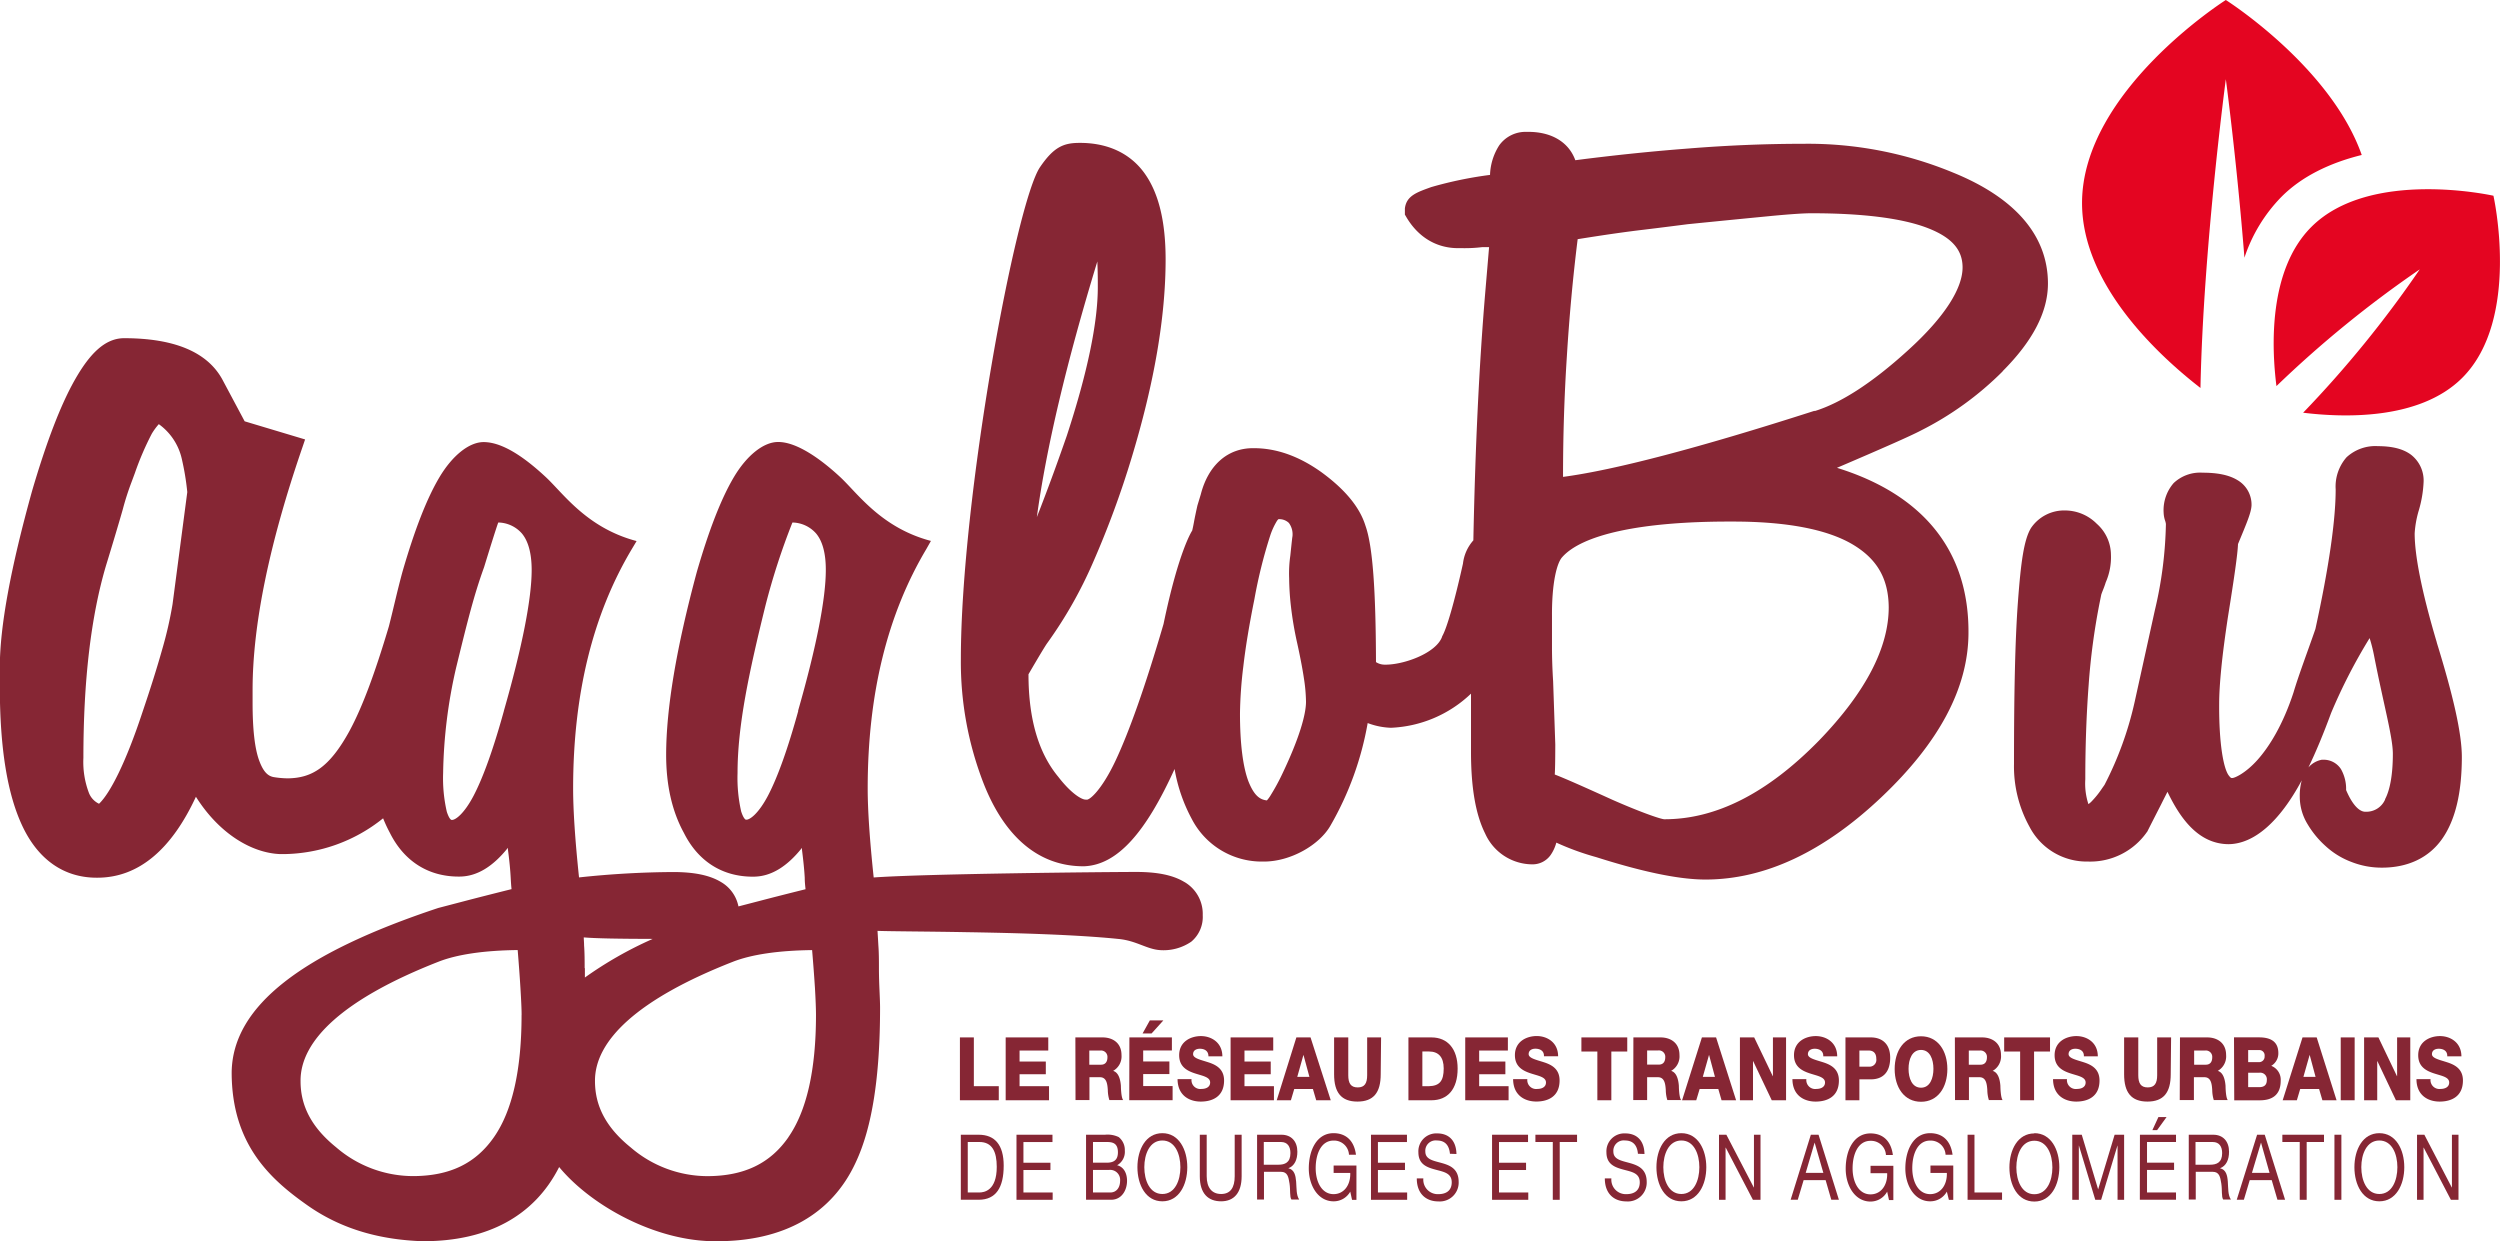
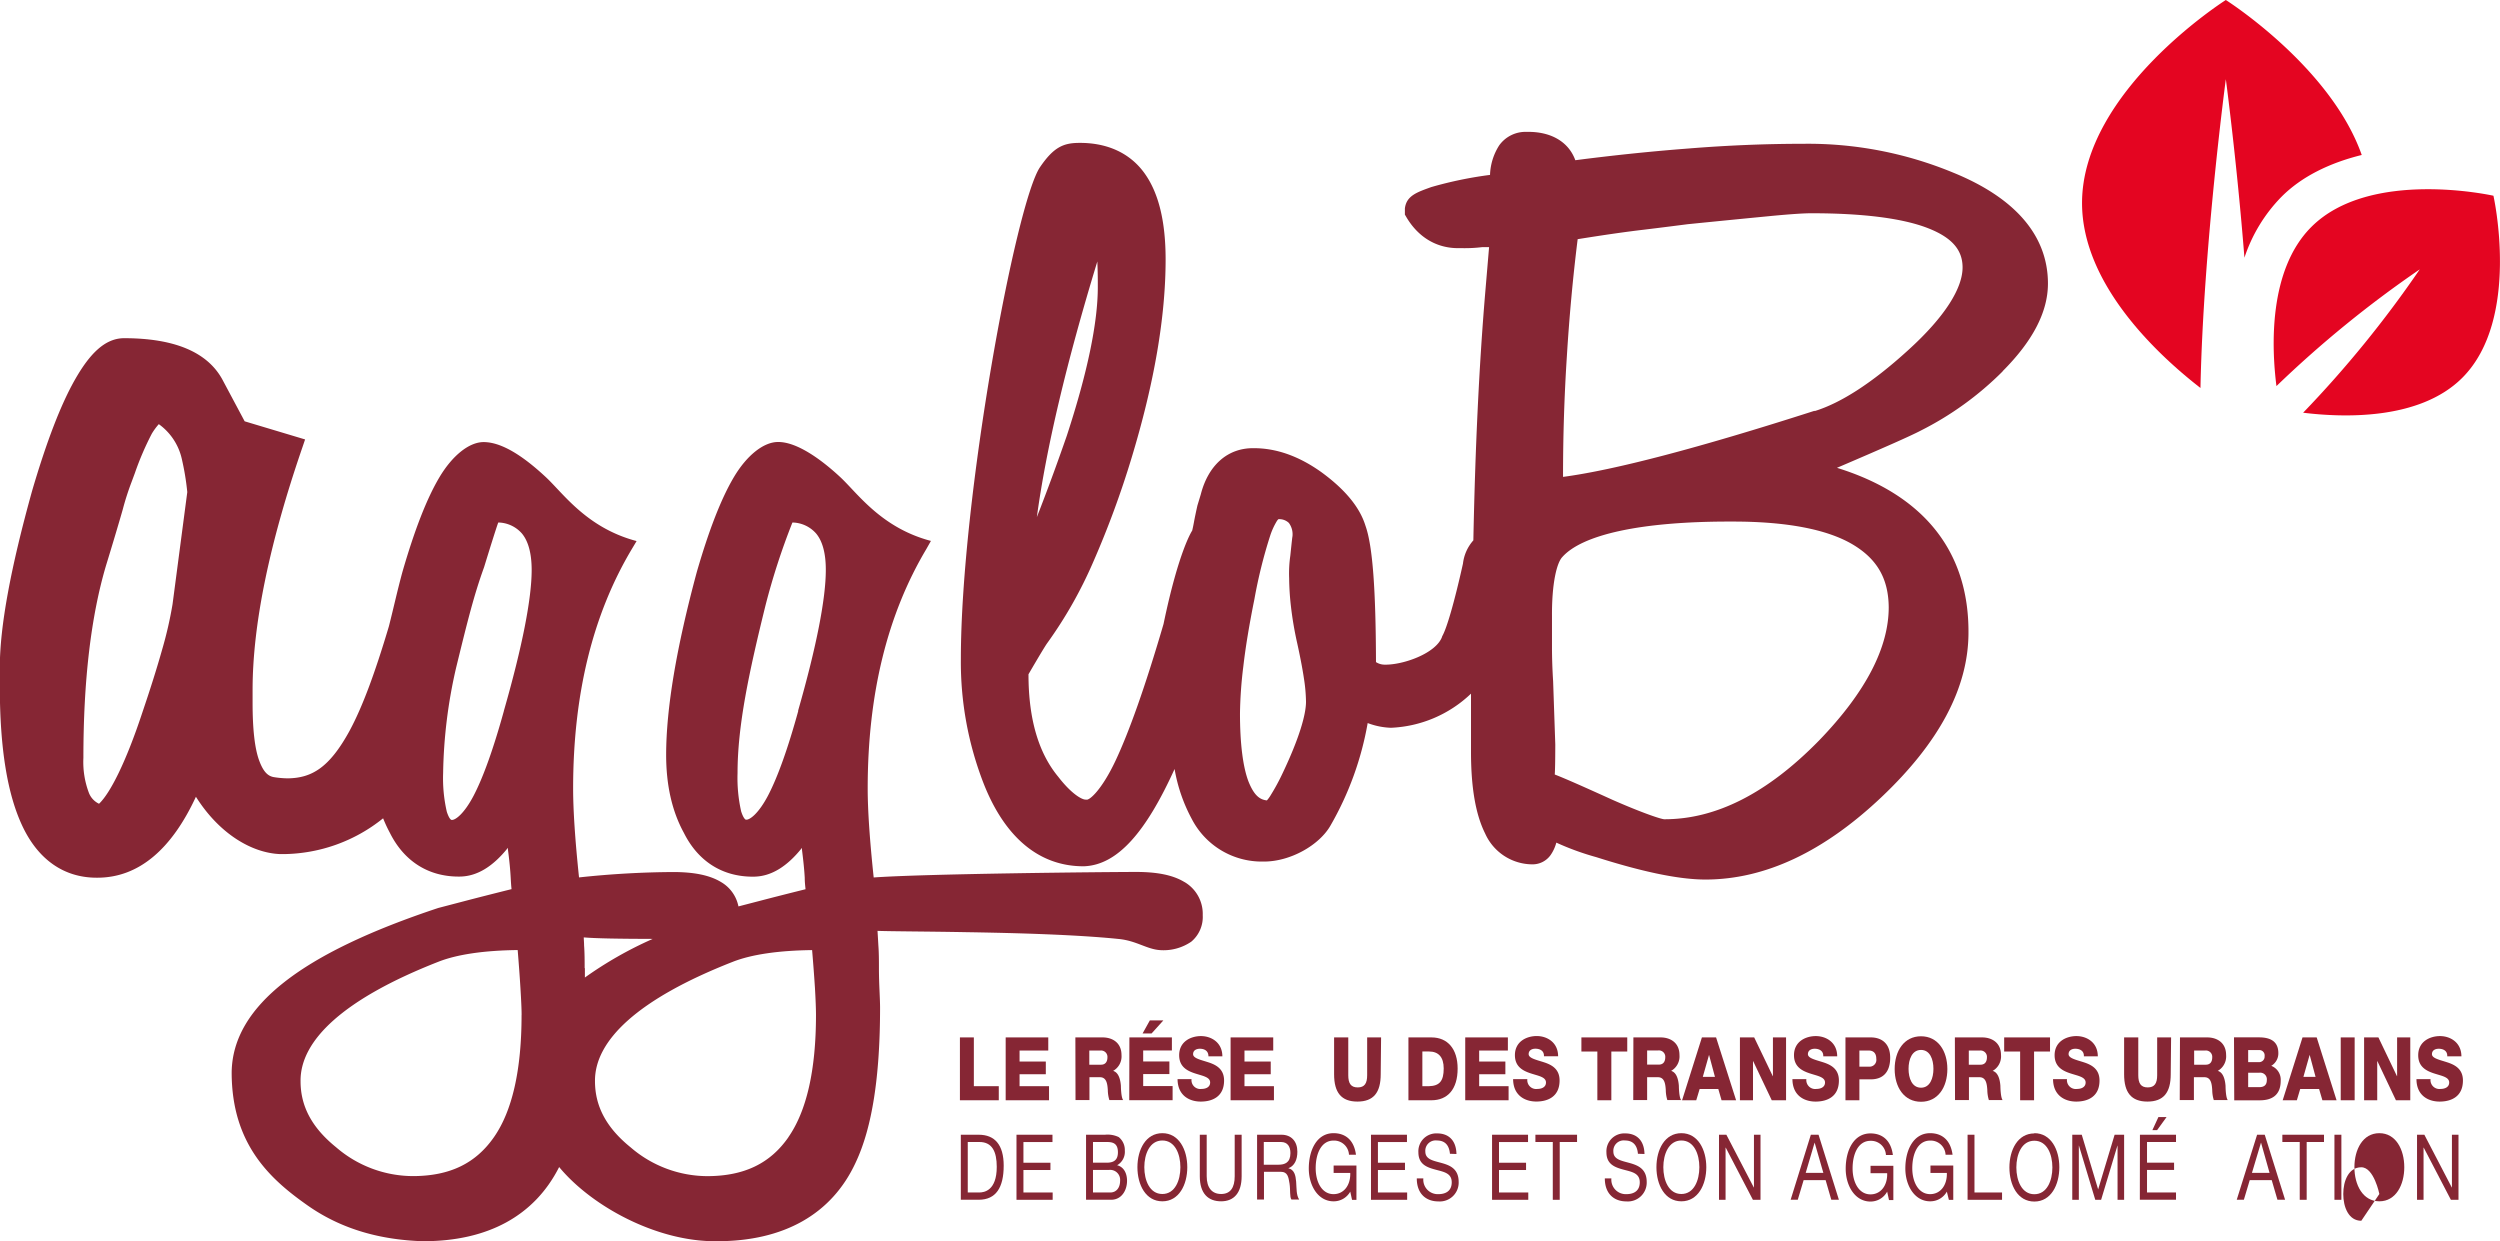
<svg xmlns="http://www.w3.org/2000/svg" id="Calque_1" data-name="Calque 1" viewBox="0 0 529.42 262.85">
  <defs>
    <style>.cls-1{fill:#e40521;}.cls-2{fill:#862634;}</style>
  </defs>
  <path class="cls-1" d="M563.22,333s-26.09-5.87-38.56,6.61c-9.13,9.13-8.43,25.55-7.39,33.7a234.54,234.54,0,0,1,30.35-24.72,233.94,233.94,0,0,1-24.7,30.36c8.15,1,24.57,1.74,33.7-7.39,12.47-12.47,6.6-38.56,6.6-38.56" transform="translate(-35.19 -291.55)" />
  <path class="cls-1" d="M510.47,346.18a33.32,33.32,0,0,1,7.86-12.95c4.25-4.27,10.13-7.16,17-8.86-6.6-18.77-28.78-32.82-28.78-32.82s-30.45,19.27-30.45,43c0,17.39,16.32,32.37,25.08,39.16.58-29.47,5.37-65.39,5.37-65.39s2.32,17.35,3.94,37.82" transform="translate(-35.19 -291.55)" />
  <path class="cls-2" d="M459.31,370.13c6.22-6.24,9.56-12.39,9.57-18.52,0-10.29-7.1-18.24-20.11-23.52A80.35,80.35,0,0,0,417.13,322q-12,0-24.4,1-11.76.9-23.94,2.48c-1.45-4-5.3-6.1-10.24-6a6.85,6.85,0,0,0-5.9,2.89,12.34,12.34,0,0,0-1.92,6.22,82.87,82.87,0,0,0-12.45,2.58c-3,1.09-5.25,1.81-5.58,4.52V337l.22.37c2.49,4.34,6.43,6.77,11.15,6.73h.71a30.72,30.72,0,0,0,4.34-.22h1.41l-.79,9.33c-1.31,15.47-2.15,33.1-2.54,52.77A8.94,8.94,0,0,0,345,410.9c-1.86,8.37-3.44,13.68-4.35,15.3l-.06.09,0,.07c-1.23,3.53-8.27,6.05-12.26,5.94a3.35,3.35,0,0,1-1.75-.54c-.05-15.17-.68-24.58-2.24-28.91-1.24-4-4.45-7.76-9.35-11.33-4.65-3.32-9.43-5.06-14.25-5.06-5.62-.09-9.7,3.66-11.27,9.81l-.71,2.34c-.35,1.57-.59,2.73-.75,3.63-.12.65-.24,1.21-.35,1.67,0,0-2.81,4.09-6.07,19.78-3.86,13.22-7.31,22.9-10.19,29s-5.54,8.46-6.19,8.19c-.87.11-3.18-1.28-5.9-4.81-4.15-5-6.32-12.15-6.32-21.73,0,0,3.28-5.67,4-6.64a91.22,91.22,0,0,0,9.67-17.05,197.33,197.33,0,0,0,8.16-22.13q7.2-23.73,7.21-42c0-7.89-1.4-14-4.46-18.27s-7.87-6.47-13.77-6.44c-3.37,0-5.45.85-8.37,5.14-5.12,7.54-16.75,70-16.76,104.13a70.9,70.9,0,0,0,4.88,26.54C248,468.83,255.2,475,264.63,475h.1c7.15-.25,13.16-7.3,19.2-20.6A34.49,34.49,0,0,0,287.58,465,16.67,16.67,0,0,0,302.71,474h.16c5.61,0,11.7-3.48,14.06-7.6a66.25,66.25,0,0,0,7.89-21.73,15.11,15.11,0,0,0,4.93,1,26.1,26.1,0,0,0,16.95-7.23h0v12.3c0,7.49.95,13.23,3,17.33a11,11,0,0,0,9.95,6.52,4.67,4.67,0,0,0,3.93-2,8.38,8.38,0,0,0,1.19-2.6,56.29,56.29,0,0,0,8.47,3.08c9.85,3.13,17.5,4.73,23.08,4.74,12.66,0,25.1-5.91,37.26-17.41s18.46-23.11,18.47-34.87c.09-17.32-9.59-29.25-27.85-34.91,9.8-4.19,15.63-6.77,17.66-7.84a67.17,67.17,0,0,0,17.42-12.58M267.57,346.92c.07,1.59.11,3.41.1,5.43,0,7.5-2.17,18.06-6.58,31.52-1.74,5-3.47,9.78-5.21,14.3-.37,1-.75,1.94-1.12,2.89q3-22,12.81-54.14m39.35,108.13a46,46,0,0,1-2.7,5,6.73,6.73,0,0,1-.74,1c-1.56-.15-2.75-1.13-3.9-4-1.15-3-1.81-7.93-1.8-14.53a90.37,90.37,0,0,1,.71-9.87q.7-6.07,2.35-14.25A103.39,103.39,0,0,1,304.17,405a14.82,14.82,0,0,1,1.39-3.06,2.24,2.24,0,0,1,.35-.44,2.92,2.92,0,0,1,2.22.79,4,4,0,0,1,.78,2.61c0,.23-.07.46-.11.92-.08.71-.2,1.83-.36,3.38a26.51,26.51,0,0,0-.25,4.78,57.36,57.36,0,0,0,.37,5.9,74.1,74.1,0,0,0,1.33,7.85c.63,2.86,1.1,5.32,1.41,7.36a34.84,34.84,0,0,1,.46,5.07c0,2.81-1.54,7.93-4.84,14.89m120.39-48.33c5.35,3.1,7.8,7.32,7.85,13.43,0,8.44-4.76,17.87-14.73,28.19-11,11.26-21.91,16.7-32.71,16.7-.46.1-4.65-1.29-11.05-4.11-6.17-2.8-10.12-4.55-12.23-5.36.08-1.34.1-3.37.11-6.35l-.46-13.43q-.24-3.82-.24-7.15v-6.58c-.05-6.94,1-11.3,2.19-12.55,4.14-4.66,16.37-7.59,36.15-7.51,11.36,0,19.77,1.64,25.12,4.72m-7.85-28.18c-24.59,7.9-42.41,12.56-53.27,14q0-13,.81-25.51.78-12.71,2.29-24.83,8.31-1.34,13.95-2c4.05-.49,7.16-.89,9.34-1.17q10.46-1.05,17.11-1.69c4.4-.43,7.47-.63,9.07-.63,11.1,0,19.37,1.09,24.64,3.13s7.36,4.71,7.4,8.24c.06,4.38-3.63,10.49-11.62,17.71-7.53,6.85-14.16,11.11-19.72,12.82" transform="translate(-35.19 -291.55)" />
-   <path class="cls-2" d="M551.22,427.57c-3.15-10.57-4.69-18.36-4.68-23.1a21.61,21.61,0,0,1,.89-4.89,24.94,24.94,0,0,0,1-5.92,6.91,6.91,0,0,0-2.66-5.81c-1.76-1.31-4.13-1.81-7-1.82a9,9,0,0,0-6.66,2.36,9.4,9.4,0,0,0-2.3,6.78c0,6.55-1.42,16.46-4.29,29.58-1.44,4.2-3.54,9.73-4.63,13.42-2.24,6.84-5.1,11.47-7.66,14.33s-4.94,3.89-5.39,3.81c-.14,0-.24,0-.6-.45-1.16-1.38-2.16-6.76-2.1-15.28,0-1.94.15-4.49.46-7.62s.78-6.66,1.39-10.72h0c1.34-8.36,2.06-13.36,2.14-15.48,1.84-4.43,2.77-6.6,2.86-8.13a6,6,0,0,0-2.95-5.39c-1.87-1.14-4.33-1.59-7.42-1.59a8.15,8.15,0,0,0-6.13,2.21,8.75,8.75,0,0,0-2.11,6.29,5.84,5.84,0,0,0,.31,1.66,3.52,3.52,0,0,1,.17.71,85.37,85.37,0,0,1-2.34,18.26l-4.29,19.46a72.46,72.46,0,0,1-6.37,17.52l-.52.74a19,19,0,0,1-2.29,2.84,4.56,4.56,0,0,1-.6.5,14,14,0,0,1-.66-5.25q0-10.54.71-20a140.9,140.9,0,0,1,2.35-17.53l.32-1.59c.1-.3.21-.59.31-.84.26-.64.47-1.21.63-1.74h0a13.25,13.25,0,0,0,1.11-5.88,8.84,8.84,0,0,0-3-6.54,9.5,9.5,0,0,0-6.67-2.82,8.48,8.48,0,0,0-7.24,3.69c-1.52,2.46-2.16,7.26-2.78,15.57s-.84,19.7-.84,34.43a26.4,26.4,0,0,0,3.3,13.32A13.64,13.64,0,0,0,477.28,474h.12a14.63,14.63,0,0,0,12.46-6.28l.08-.1.05-.11c.94-1.87,1.9-3.74,2.86-5.62.44-.89.89-1.77,1.34-2.66,2.61,5.42,6.43,11.05,12.95,11.09,5.44-.06,10.83-4.82,15.49-13.52a12,12,0,0,0-.42,3.51,11.12,11.12,0,0,0,1.66,5.79,19.73,19.73,0,0,0,3.86,4.67,16.8,16.8,0,0,0,5.49,3.34,17.42,17.42,0,0,0,6.27,1.18h.13c5.45,0,9.92-2.07,12.75-6.11s4.15-9.85,4.16-17.3c0-5-1.81-12.93-5.31-24.26M540.3,460.82a4.33,4.33,0,0,1-4.14,2.63c-1.11.06-2.64-1.06-4.14-4.59a8.47,8.47,0,0,0-1.08-4.42,4.34,4.34,0,0,0-3.81-2H527l-.14,0a5,5,0,0,0-2.82,1.63c1.61-3.34,3.21-7.19,4.8-11.52A115.48,115.48,0,0,1,537,426.68a33.58,33.58,0,0,1,.92,3.61c2,10.29,4,17.33,4,20.89,0,4.48-.63,7.73-1.66,9.64" transform="translate(-35.19 -291.55)" />
  <path class="cls-2" d="M286,478.33c-2.47-1.5-5.82-2.12-10.1-2.13-6.23,0-44.78.38-55.69,1.17-.85-8-1.27-14.32-1.27-18.84,0-20,4.16-36.82,12.39-50.66l1-1.77c-10.57-2.79-15.53-10.11-19.24-13.55s-9-7.44-13.14-7.4c-3.06,0-6.6,2.84-9.31,7.38s-5.33,11.29-7.89,20.16c-4.31,16-6.48,28.82-6.49,38.71,0,6.39,1.23,11.93,3.77,16.55,3,6,8.16,9.3,14.7,9.25,3.8,0,7.19-2.21,10.29-6.09,0,.11,0,.23,0,.34.31,2.47.51,4.45.59,6,0,.91.1,1.71.17,2.41q-6,1.5-9.7,2.47l-4.51,1.17a7.71,7.71,0,0,0-3.67-5.15c-2.47-1.5-5.82-2.12-10.09-2.13a194.62,194.62,0,0,0-20,1.14c-.84-8-1.25-14.3-1.25-18.81,0-20,4.15-36.82,12.39-50.66l1.05-1.76c-10.56-2.79-15.52-10.1-19.23-13.55s-8.75-7.41-13.16-7.41c-3.07,0-6.6,2.84-9.32,7.38s-5.33,11.29-7.89,20.16c-1.14,4.22-1.74,7.08-2.85,11.46-3,10.08-5.65,17.19-8.37,22.21-4.23,7.7-7.92,9.92-13,10a19.48,19.48,0,0,1-3-.26c-1.19-.21-2.18-1-3.11-3.53s-1.39-6.57-1.39-12.26v-2.65q0-20.76,10.59-51.51l.53-1.56L87,380.77l-4.55-8.53c-3.21-6.25-10.55-9.09-21.11-9.07-3.95.08-7.11,3.27-10.17,8.59S45.07,385,42,395.46c-4.55,16.37-6.85,28.79-6.85,37.48v3.83c0,13.15,1.58,23.11,4.92,30s8.72,10.65,15.59,10.65h.14c8.78,0,15.75-6.05,20.88-17.14,5,7.93,11.93,11.93,17.87,12.14h.77a34.12,34.12,0,0,0,21-7.58,30,30,0,0,0,1.44,3.09c3,6,8.16,9.3,14.7,9.25,3.8,0,7.19-2.21,10.29-6.09,0,.11,0,.23,0,.34.33,2.47.51,4.45.59,6,.05.91.1,1.71.18,2.41q-6,1.5-9.71,2.47L128,483.83c-28.54,9.47-43.58,20.61-43.75,34.82,0,15.37,8.35,22.74,16.09,28.18s16.23,7.28,24.25,7.57h.23c13.62,0,23.53-5.33,28.78-15.71,6.8,8.24,20.67,15.88,33.43,15.71,14.06,0,24.29-5.65,29.38-16.7,3.5-7.43,5.14-18.27,5.15-32.67,0-.92-.05-2.16-.12-3.75s-.12-3.12-.12-4.69,0-3.23-.12-4.83c-.05-.91-.12-2.09-.18-3.08,3.34.11,10.49.12,19.07.28,10.61.17,23.13.53,31.85,1.42,3.9.34,6.09,2.22,9,2.38a10.4,10.4,0,0,0,6.52-1.79,6.83,6.83,0,0,0,2.43-5.62,7.81,7.81,0,0,0-3.84-7M71.73,419.5a83.11,83.11,0,0,1-2.21,9.63q-1.6,5.69-4.18,13.29c-3.48,10.55-6.83,17.13-9.18,19.34A4.26,4.26,0,0,1,54,459.41a18.46,18.46,0,0,1-1.15-7.36q0-24.54,4.78-40.7,2.25-7.34,3.56-11.93a57.58,57.58,0,0,1,1.87-5.82l.69-1.86a61.7,61.7,0,0,1,3.6-8.37,13.86,13.86,0,0,1,1.47-2,12.41,12.41,0,0,1,4.84,7.23,55.5,55.5,0,0,1,1.19,7.16Zm73.91,87c0,11.73-2,20.35-5.85,25.87s-9.27,8.2-17.07,8.24a25,25,0,0,1-16.37-6.12c-5.14-4.16-7.5-8.69-7.51-13.93-.13-8.71,9.17-17.5,29.21-25.35,3.88-1.52,9.49-2.38,16.77-2.47.25,3.11.45,5.79.58,8,.16,2.58.25,4.51.25,5.74ZM141.9,442.1c-2.21,8-4.36,14-6.37,17.87s-3.93,5.33-4.72,5.21c0,0-.44,0-1-1.73a31.63,31.63,0,0,1-.78-8.16,105.58,105.58,0,0,1,2.76-22.38c2.49-10.18,3.79-15.38,5.91-21.24,1.44-4.69,2.45-7.9,3-9.47a6.81,6.81,0,0,1,5,2.31c1.29,1.53,2.08,4.06,2.08,7.75,0,6-1.94,16.07-5.89,29.84M159,496.59c0-1.61,0-3.23-.12-4.83,0-.63-.06-1.2-.07-1.7,2.57.22,7.32.3,14.61.32a81,81,0,0,0-14.37,8.18c0-.65,0-1.31,0-2m43.1,35.82c-3.83,5.51-9.29,8.2-17.08,8.24a25,25,0,0,1-16.36-6.12c-5.14-4.16-7.5-8.69-7.52-13.93-.12-8.71,9.17-17.5,29.21-25.35,3.88-1.52,9.51-2.38,16.77-2.47.26,3.11.46,5.79.6,8,.15,2.58.22,4.51.22,5.74,0,11.73-2,20.35-5.84,25.87m2.1-90.31c-2.2,8-4.35,14-6.36,17.87s-3.94,5.33-4.74,5.21c0,0-.43,0-1-1.73a32.2,32.2,0,0,1-.77-8.16c0-10,2.4-21.22,5.91-35.45A145.47,145.47,0,0,1,203,402.2a6.83,6.83,0,0,1,5,2.31c1.3,1.53,2.08,4.06,2.07,7.75,0,6-1.93,16.07-5.88,29.84" transform="translate(-35.19 -291.55)" />
  <polygon class="cls-2" points="203.28 219.69 206.23 219.69 206.23 230.02 211.51 230.02 211.51 233 203.28 233 203.28 219.69" />
  <polygon class="cls-2" points="212.97 219.69 221.99 219.69 221.99 222.47 215.91 222.47 215.91 224.8 221.47 224.8 221.47 227.49 215.91 227.49 215.91 230.02 222.15 230.02 222.15 233 212.97 233 212.97 219.69" />
  <path class="cls-2" d="M262.92,511.24h5.77c2,0,4,1.06,4,3.75a3.52,3.52,0,0,1-1.78,3.34v0c1.2.33,1.56,1.92,1.65,3.18,0,.56.08,2.52.48,3h-2.92a7.51,7.51,0,0,1-.33-2.12c-.08-1.34-.28-2.72-1.66-2.72h-2.23v4.84h-2.95Zm2.95,5.78h2.48c.88,0,1.36-.57,1.36-1.57a1.35,1.35,0,0,0-1.49-1.43h-2.35Z" transform="translate(-35.19 -291.55)" />
  <path class="cls-2" d="M274.36,511.24h9V514h-6.08v2.33h5.55V519h-5.55v2.54h6.23v3h-9.18Zm7.19-3.6-2.5,2.77h-1.9l1.54-2.77Z" transform="translate(-35.19 -291.55)" />
  <path class="cls-2" d="M287.52,520.08a1.87,1.87,0,0,0,2.13,2.07c.89,0,1.81-.37,1.81-1.36,0-1.18-1.62-1.4-3.25-1.94s-3.31-1.4-3.31-3.84c0-2.91,2.49-4.05,4.61-4.05s4.52,1.29,4.54,4.29H291.1c0-1.22-.92-1.61-1.82-1.61-.64,0-1.43.27-1.43,1.15s1.63,1.2,3.28,1.74,3.28,1.44,3.28,3.84c0,3.38-2.44,4.46-4.93,4.46s-4.9-1.34-4.92-4.75Z" transform="translate(-35.19 -291.55)" />
  <polygon class="cls-2" points="260.6 219.69 269.63 219.69 269.63 222.47 263.54 222.47 263.54 224.8 269.1 224.8 269.1 227.49 263.54 227.49 263.54 230.02 269.78 230.02 269.78 233 260.6 233 260.6 219.69" />
-   <path class="cls-2" d="M309.72,511.24h3L317,524.55h-3.08l-.7-2.39h-3.95l-.71,2.39h-3Zm.19,8.35h2.57l-1.26-4.66h0Z" transform="translate(-35.19 -291.55)" />
  <path class="cls-2" d="M327.58,519.05c0,3.86-1.51,5.78-4.93,5.78s-4.94-1.92-4.94-5.78v-7.81h3v8c0,1.71.53,2.59,2,2.59s2-.88,2-2.59v-8h2.95Z" transform="translate(-35.19 -291.55)" />
  <path class="cls-2" d="M333.45,511.24h4.87c3.47,0,5.55,2.48,5.55,6.6,0,4.36-2.11,6.71-5.55,6.71h-4.87Zm2.95,10.33h1.4c2.23-.06,3.12-1.08,3.12-3.75,0-2.42-1.11-3.6-3.12-3.6h-1.4Z" transform="translate(-35.19 -291.55)" />
  <polygon class="cls-2" points="310.29 219.69 319.32 219.69 319.32 222.47 313.24 222.47 313.24 224.8 318.79 224.8 318.79 227.49 313.24 227.49 313.24 230.02 319.47 230.02 319.47 233 310.29 233 310.29 219.69" />
  <path class="cls-2" d="M358.63,520.08a1.88,1.88,0,0,0,2.15,2.07c.88,0,1.8-.37,1.8-1.36,0-1.18-1.62-1.4-3.25-1.94S356,517.45,356,515c0-2.91,2.49-4.05,4.62-4.05s4.52,1.29,4.53,4.29h-3c.06-1.22-.92-1.61-1.82-1.61-.63,0-1.42.27-1.42,1.15s1.63,1.2,3.28,1.74,3.27,1.44,3.27,3.84c0,3.38-2.43,4.46-4.92,4.46s-4.9-1.34-4.92-4.75Z" transform="translate(-35.19 -291.55)" />
  <polygon class="cls-2" points="344.6 222.68 341.23 222.68 341.23 233 338.27 233 338.27 222.68 334.89 222.68 334.89 219.69 344.6 219.69 344.6 222.68" />
  <path class="cls-2" d="M381.09,511.24h5.76c2,0,4,1.06,4,3.75a3.53,3.53,0,0,1-1.77,3.34v0c1.2.33,1.55,1.92,1.64,3.18,0,.56.08,2.52.48,3h-2.92a7.51,7.51,0,0,1-.33-2.12c-.08-1.34-.28-2.72-1.66-2.72H384v4.84h-2.94ZM384,517h2.48c.88,0,1.36-.57,1.36-1.57a1.35,1.35,0,0,0-1.5-1.43H384Z" transform="translate(-35.19 -291.55)" />
  <path class="cls-2" d="M395.6,511.24h3l4.24,13.31h-3.08l-.69-2.39h-3.95l-.72,2.39h-3Zm.19,8.35h2.57l-1.25-4.66h0Z" transform="translate(-35.19 -291.55)" />
  <polygon class="cls-2" points="368.46 219.69 371.48 219.69 375.42 227.9 375.45 227.9 375.45 219.69 378.23 219.69 378.23 233 375.2 233 371.26 224.71 371.23 224.71 371.23 233 368.46 233 368.46 219.69" />
  <path class="cls-2" d="M417.72,520.08a1.88,1.88,0,0,0,2.14,2.07c.89,0,1.81-.37,1.81-1.36,0-1.18-1.63-1.4-3.25-1.94s-3.32-1.4-3.32-3.84c0-2.91,2.49-4.05,4.62-4.05s4.52,1.29,4.53,4.29H421.3c.05-1.22-.92-1.61-1.82-1.61-.63,0-1.43.27-1.43,1.15s1.63,1.2,3.29,1.74,3.27,1.44,3.27,3.84c0,3.38-2.43,4.46-4.93,4.46s-4.89-1.34-4.91-4.75Z" transform="translate(-35.19 -291.55)" />
  <path class="cls-2" d="M426,511.24h5.38c2.11,0,4.09,1.14,4.09,4.29s-1.61,4.59-4.09,4.59h-2.43v4.43H426Zm2.95,6.19h2a1.44,1.44,0,0,0,1.58-1.66c0-1.25-.68-1.75-1.58-1.75h-2Z" transform="translate(-35.19 -291.55)" />
  <path class="cls-2" d="M442,511c3.56,0,5.58,3.07,5.58,6.94s-2,6.93-5.58,6.93-5.58-3.08-5.58-6.93,2-6.94,5.58-6.94m0,10.89c1.9,0,2.63-2,2.63-4s-.73-4-2.63-4-2.64,2-2.64,4,.73,4,2.64,4" transform="translate(-35.19 -291.55)" />
  <path class="cls-2" d="M449.17,511.24h5.77c2,0,4,1.06,4,3.75a3.53,3.53,0,0,1-1.77,3.34v0c1.2.33,1.55,1.92,1.64,3.18,0,.56.08,2.52.47,3h-2.91a7.51,7.51,0,0,1-.33-2.12c-.08-1.34-.28-2.72-1.66-2.72h-2.23v4.84h-2.95Zm2.95,5.78h2.48c.88,0,1.36-.57,1.36-1.57a1.35,1.35,0,0,0-1.5-1.43h-2.34Z" transform="translate(-35.19 -291.55)" />
  <polygon class="cls-2" points="434.13 222.68 430.75 222.68 430.75 233 427.8 233 427.8 222.68 424.42 222.68 424.42 219.69 434.13 219.69 434.13 222.68" />
  <path class="cls-2" d="M472.91,520.08a1.88,1.88,0,0,0,2.15,2.07c.88,0,1.8-.37,1.8-1.36,0-1.18-1.62-1.4-3.25-1.94s-3.32-1.4-3.32-3.84c0-2.91,2.49-4.05,4.62-4.05s4.52,1.29,4.53,4.29h-2.95c.05-1.22-.92-1.61-1.82-1.61-.63,0-1.42.27-1.42,1.15s1.63,1.2,3.28,1.74,3.27,1.44,3.27,3.84c0,3.38-2.43,4.46-4.92,4.46s-4.9-1.34-4.92-4.75Z" transform="translate(-35.19 -291.55)" />
  <path class="cls-2" d="M494.88,519.05c0,3.86-1.51,5.78-4.93,5.78s-4.94-1.92-4.94-5.78v-7.81h3v8c0,1.71.54,2.59,2,2.59s2-.88,2-2.59v-8h2.95Z" transform="translate(-35.19 -291.55)" />
  <path class="cls-2" d="M496.84,511.24h5.77c2,0,4,1.06,4,3.75a3.53,3.53,0,0,1-1.77,3.34v0c1.2.33,1.55,1.92,1.65,3.18,0,.56.07,2.52.47,3H504a7.51,7.51,0,0,1-.33-2.12c-.08-1.34-.27-2.72-1.65-2.72h-2.23v4.84h-3Zm3,5.78h2.47c.89,0,1.36-.57,1.36-1.57a1.34,1.34,0,0,0-1.49-1.43h-2.34Z" transform="translate(-35.19 -291.55)" />
  <path class="cls-2" d="M508.28,511.23h5.29c2,0,4.1.57,4.1,3.34a3.06,3.06,0,0,1-1.5,2.69,3.15,3.15,0,0,1,2,3.15c0,3.17-2,4.15-4.4,4.15h-5.44Zm3,5.25h2.28a1.17,1.17,0,0,0,1.2-1.27,1.13,1.13,0,0,0-1.2-1.29h-2.28Zm0,5.29h2.36c.94,0,1.59-.39,1.59-1.49a1.4,1.4,0,0,0-1.59-1.56h-2.36Z" transform="translate(-35.19 -291.55)" />
  <path class="cls-2" d="M522.79,511.24h3L530,524.55H527l-.7-2.39h-4l-.71,2.39h-3Zm.19,8.35h2.57l-1.25-4.66h0Z" transform="translate(-35.19 -291.55)" />
  <rect class="cls-2" x="495.69" y="219.69" width="2.95" height="13.31" />
  <polygon class="cls-2" points="500.64 219.69 503.67 219.69 507.6 227.9 507.63 227.9 507.63 219.69 510.42 219.69 510.42 233 507.38 233 503.45 224.71 503.42 224.71 503.42 233 500.64 233 500.64 219.69" />
  <path class="cls-2" d="M549.9,520.08a1.89,1.89,0,0,0,2.15,2.07c.88,0,1.8-.37,1.8-1.36,0-1.18-1.62-1.4-3.25-1.94s-3.31-1.4-3.31-3.84c0-2.91,2.49-4.05,4.61-4.05s4.52,1.29,4.54,4.29h-3c.06-1.22-.91-1.61-1.81-1.61-.64,0-1.43.27-1.43,1.15s1.63,1.2,3.28,1.74,3.28,1.44,3.28,3.84c0,3.38-2.44,4.46-4.93,4.46s-4.9-1.34-4.91-4.75Z" transform="translate(-35.19 -291.55)" />
  <path class="cls-2" d="M238.66,531.85h3.79c3.39,0,5.29,2.12,5.29,6.55,0,4.61-1.62,7.22-5.29,7.22h-3.79Zm1.47,12.23h2.43c1,0,3.71-.35,3.71-5.42,0-3.28-1-5.27-3.67-5.27h-2.47Z" transform="translate(-35.19 -291.55)" />
  <polygon class="cls-2" points="215.26 240.3 222.88 240.3 222.88 241.85 216.73 241.85 216.73 246.23 222.45 246.23 222.45 247.77 216.73 247.77 216.73 252.53 222.92 252.53 222.92 254.08 215.26 254.08 215.26 240.3" />
  <path class="cls-2" d="M265.18,531.85h4a5.45,5.45,0,0,1,2.92.5,3.5,3.5,0,0,1,1.29,2.87,3.26,3.26,0,0,1-1.63,3.09v0c1.36.34,2.1,1.62,2.1,3.31,0,2-1.15,4-3.36,4h-5.32Zm1.47,5.92h2.93c1.67,0,2.35-.75,2.35-2.2,0-1.91-1.08-2.18-2.35-2.18h-2.93Zm0,6.31h3.67c1.27,0,2.07-1,2.07-2.47a2.11,2.11,0,0,0-2.39-2.3h-3.35Z" transform="translate(-35.19 -291.55)" />
  <path class="cls-2" d="M281.34,531.52c3.5,0,5.28,3.47,5.28,7.21s-1.78,7.22-5.28,7.22-5.28-3.47-5.28-7.22,1.78-7.21,5.28-7.21m0,12.88c2.69,0,3.82-2.89,3.82-5.67s-1.13-5.66-3.82-5.66-3.82,2.89-3.82,5.66,1.13,5.67,3.82,5.67" transform="translate(-35.19 -291.55)" />
  <path class="cls-2" d="M298.13,540.64c0,3.47-1.59,5.31-4.34,5.31s-4.52-1.64-4.52-5.31v-8.79h1.46v8.79c0,2.43,1.11,3.76,3.06,3.76s2.87-1.33,2.87-3.76v-8.79h1.47Z" transform="translate(-35.19 -291.55)" />
  <path class="cls-2" d="M301.4,531.85h5.17c2.08,0,3.36,1.41,3.36,3.6,0,1.66-.58,3-1.91,3.5v0c1.27.3,1.54,1.48,1.65,2.83s0,2.86.65,3.8h-1.64c-.42-.56-.19-2-.41-3.4s-.41-2.48-1.83-2.48h-3.58v5.88H301.4Zm4.52,6.35c1.37,0,2.54-.45,2.54-2.46,0-1.34-.58-2.35-2-2.35h-3.64v4.81Z" transform="translate(-35.19 -291.55)" />
  <path class="cls-2" d="M321.13,543.9a4,4,0,0,1-3.54,2.05c-3.29,0-5.24-3.35-5.24-6.94,0-4,1.75-7.49,5.24-7.49,2.41,0,4.33,1.35,4.75,4.57h-1.48a3.15,3.15,0,0,0-3.27-3c-2.67,0-3.78,2.89-3.78,5.84s1.32,5.5,3.78,5.5c2.27,0,3.63-2,3.54-4.49h-3.52v-1.56h4.83v7.26h-.93Z" transform="translate(-35.19 -291.55)" />
  <polygon class="cls-2" points="290.33 240.3 297.95 240.3 297.95 241.85 291.8 241.85 291.8 246.23 297.53 246.23 297.53 247.77 291.8 247.77 291.8 252.53 297.99 252.53 297.99 254.08 290.33 254.08 290.33 240.3" />
  <path class="cls-2" d="M342.24,535.88c-.18-2-1.23-2.81-2.74-2.81a2.19,2.19,0,0,0-2.47,2.35c0,1.7,1.76,1.94,3.54,2.44s3.52,1.28,3.52,4a4,4,0,0,1-4.32,4.11c-2.46,0-4.55-1.5-4.55-4.87h1.39a3.06,3.06,0,0,0,3.22,3.33c1.32,0,2.79-.53,2.79-2.51s-1.76-2.22-3.52-2.7-3.54-1.12-3.54-3.65a3.79,3.79,0,0,1,4-4c2.26,0,4,1.34,4.06,4.36Z" transform="translate(-35.19 -291.55)" />
  <polygon class="cls-2" points="315.97 240.3 323.59 240.3 323.59 241.85 317.44 241.85 317.44 246.23 323.17 246.23 323.17 247.77 317.44 247.77 317.44 252.53 323.64 252.53 323.64 254.08 315.97 254.08 315.97 240.3" />
  <polygon class="cls-2" points="328.83 241.84 325.15 241.84 325.15 240.3 333.97 240.3 333.97 241.84 330.3 241.84 330.3 254.08 328.83 254.08 328.83 241.84" />
  <path class="cls-2" d="M382.05,535.88c-.17-2-1.22-2.81-2.73-2.81a2.19,2.19,0,0,0-2.47,2.35c0,1.7,1.76,1.94,3.53,2.44s3.53,1.28,3.53,4a4,4,0,0,1-4.32,4.11c-2.47,0-4.55-1.5-4.55-4.87h1.39a3.06,3.06,0,0,0,3.22,3.33c1.32,0,2.79-.53,2.79-2.51s-1.76-2.22-3.52-2.7-3.54-1.12-3.54-3.65a3.79,3.79,0,0,1,4-4c2.26,0,4,1.34,4.06,4.36Z" transform="translate(-35.19 -291.55)" />
  <path class="cls-2" d="M391.25,531.52c3.5,0,5.28,3.47,5.28,7.21s-1.78,7.22-5.28,7.22-5.28-3.47-5.28-7.22,1.77-7.21,5.28-7.21m0,12.88c2.68,0,3.81-2.89,3.81-5.67s-1.13-5.66-3.81-5.66-3.82,2.89-3.82,5.66,1.13,5.67,3.82,5.67" transform="translate(-35.19 -291.55)" />
  <polygon class="cls-2" points="364.03 240.3 365.59 240.3 371.4 251.47 371.43 251.47 371.43 240.3 372.82 240.3 372.82 254.08 371.21 254.08 365.45 243.02 365.42 243.02 365.42 254.08 364.03 254.08 364.03 240.3" />
  <path class="cls-2" d="M418.67,531.85h1.63l4.31,13.77H423l-1.2-4.15h-4.66l-1.24,4.15h-1.51Zm-1.09,8.08h3.74l-1.85-6.42h0Z" transform="translate(-35.19 -291.55)" />
  <path class="cls-2" d="M434.83,543.9A4,4,0,0,1,431.3,546c-3.29,0-5.25-3.35-5.25-6.94,0-4,1.75-7.49,5.25-7.49,2.4,0,4.32,1.35,4.74,4.57h-1.47a3.15,3.15,0,0,0-3.27-3c-2.67,0-3.79,2.89-3.79,5.84s1.33,5.5,3.79,5.5c2.26,0,3.63-2,3.53-4.49h-3.52v-1.56h4.83v7.26h-.92Z" transform="translate(-35.19 -291.55)" />
  <path class="cls-2" d="M447.47,543.9a4,4,0,0,1-3.54,2.05c-3.29,0-5.25-3.35-5.25-6.94,0-4,1.76-7.49,5.25-7.49,2.41,0,4.32,1.35,4.75,4.57H447.2a3.15,3.15,0,0,0-3.27-3c-2.67,0-3.78,2.89-3.78,5.84s1.32,5.5,3.78,5.5c2.27,0,3.63-2,3.54-4.49H444v-1.56h4.83v7.26h-.93Z" transform="translate(-35.19 -291.55)" />
  <polygon class="cls-2" points="416.67 240.3 418.13 240.3 418.13 252.53 423.97 252.53 423.97 254.08 416.67 254.08 416.67 240.3" />
  <path class="cls-2" d="M466,531.52c3.51,0,5.29,3.47,5.29,7.21S469.53,546,466,546s-5.28-3.47-5.28-7.22,1.78-7.21,5.28-7.21m0,12.88c2.69,0,3.82-2.89,3.82-5.67s-1.13-5.66-3.82-5.66-3.81,2.89-3.81,5.66,1.13,5.67,3.81,5.67" transform="translate(-35.19 -291.55)" />
  <polygon class="cls-2" points="438.84 240.3 440.85 240.3 444.32 251.88 447.81 240.3 449.82 240.3 449.82 254.08 448.43 254.08 448.43 242.62 448.4 242.62 444.95 254.08 443.71 254.08 440.26 242.62 440.23 242.62 440.23 254.08 438.84 254.08 438.84 240.3" />
  <path class="cls-2" d="M488.36,531.85H496v1.54h-6.14v4.38h5.73v1.54h-5.73v4.77H496v1.54h-7.66Zm3.91-3.74H494l-2,2.76h-1Z" transform="translate(-35.19 -291.55)" />
-   <path class="cls-2" d="M498.7,531.85h5.19c2.07,0,3.34,1.41,3.34,3.6,0,1.66-.58,3-1.91,3.5v0c1.28.3,1.55,1.48,1.65,2.83s0,2.86.66,3.8H506c-.42-.56-.19-2-.41-3.4s-.42-2.48-1.83-2.48h-3.58v5.88H498.7Zm4.52,6.35c1.37,0,2.55-.45,2.55-2.46,0-1.34-.58-2.35-2-2.35h-3.64v4.81Z" transform="translate(-35.19 -291.55)" />
  <path class="cls-2" d="M513.17,531.85h1.62l4.31,13.77h-1.62l-1.21-4.15h-4.66l-1.24,4.15h-1.51Zm-1.09,8.08h3.73L514,533.51h0Z" transform="translate(-35.19 -291.55)" />
  <polygon class="cls-2" points="487.01 241.84 483.33 241.84 483.33 240.3 492.15 240.3 492.15 241.84 488.48 241.84 488.48 254.08 487.01 254.08 487.01 241.84" />
  <rect class="cls-2" x="494.36" y="240.3" width="1.47" height="13.78" />
-   <path class="cls-2" d="M539.06,531.52c3.5,0,5.28,3.47,5.28,7.21s-1.78,7.22-5.28,7.22-5.28-3.47-5.28-7.22,1.77-7.21,5.28-7.21m0,12.88c2.69,0,3.82-2.89,3.82-5.67s-1.13-5.66-3.82-5.66-3.82,2.89-3.82,5.66,1.13,5.67,3.82,5.67" transform="translate(-35.19 -291.55)" />
+   <path class="cls-2" d="M539.06,531.52c3.5,0,5.28,3.47,5.28,7.21s-1.78,7.22-5.28,7.22-5.28-3.47-5.28-7.22,1.77-7.21,5.28-7.21m0,12.88s-1.13-5.66-3.82-5.66-3.82,2.89-3.82,5.66,1.13,5.67,3.82,5.67" transform="translate(-35.19 -291.55)" />
  <polygon class="cls-2" points="511.85 240.3 513.4 240.3 519.21 251.47 519.24 251.47 519.24 240.3 520.63 240.3 520.63 254.08 519.02 254.08 513.26 243.02 513.23 243.02 513.23 254.08 511.85 254.08 511.85 240.3" />
</svg>